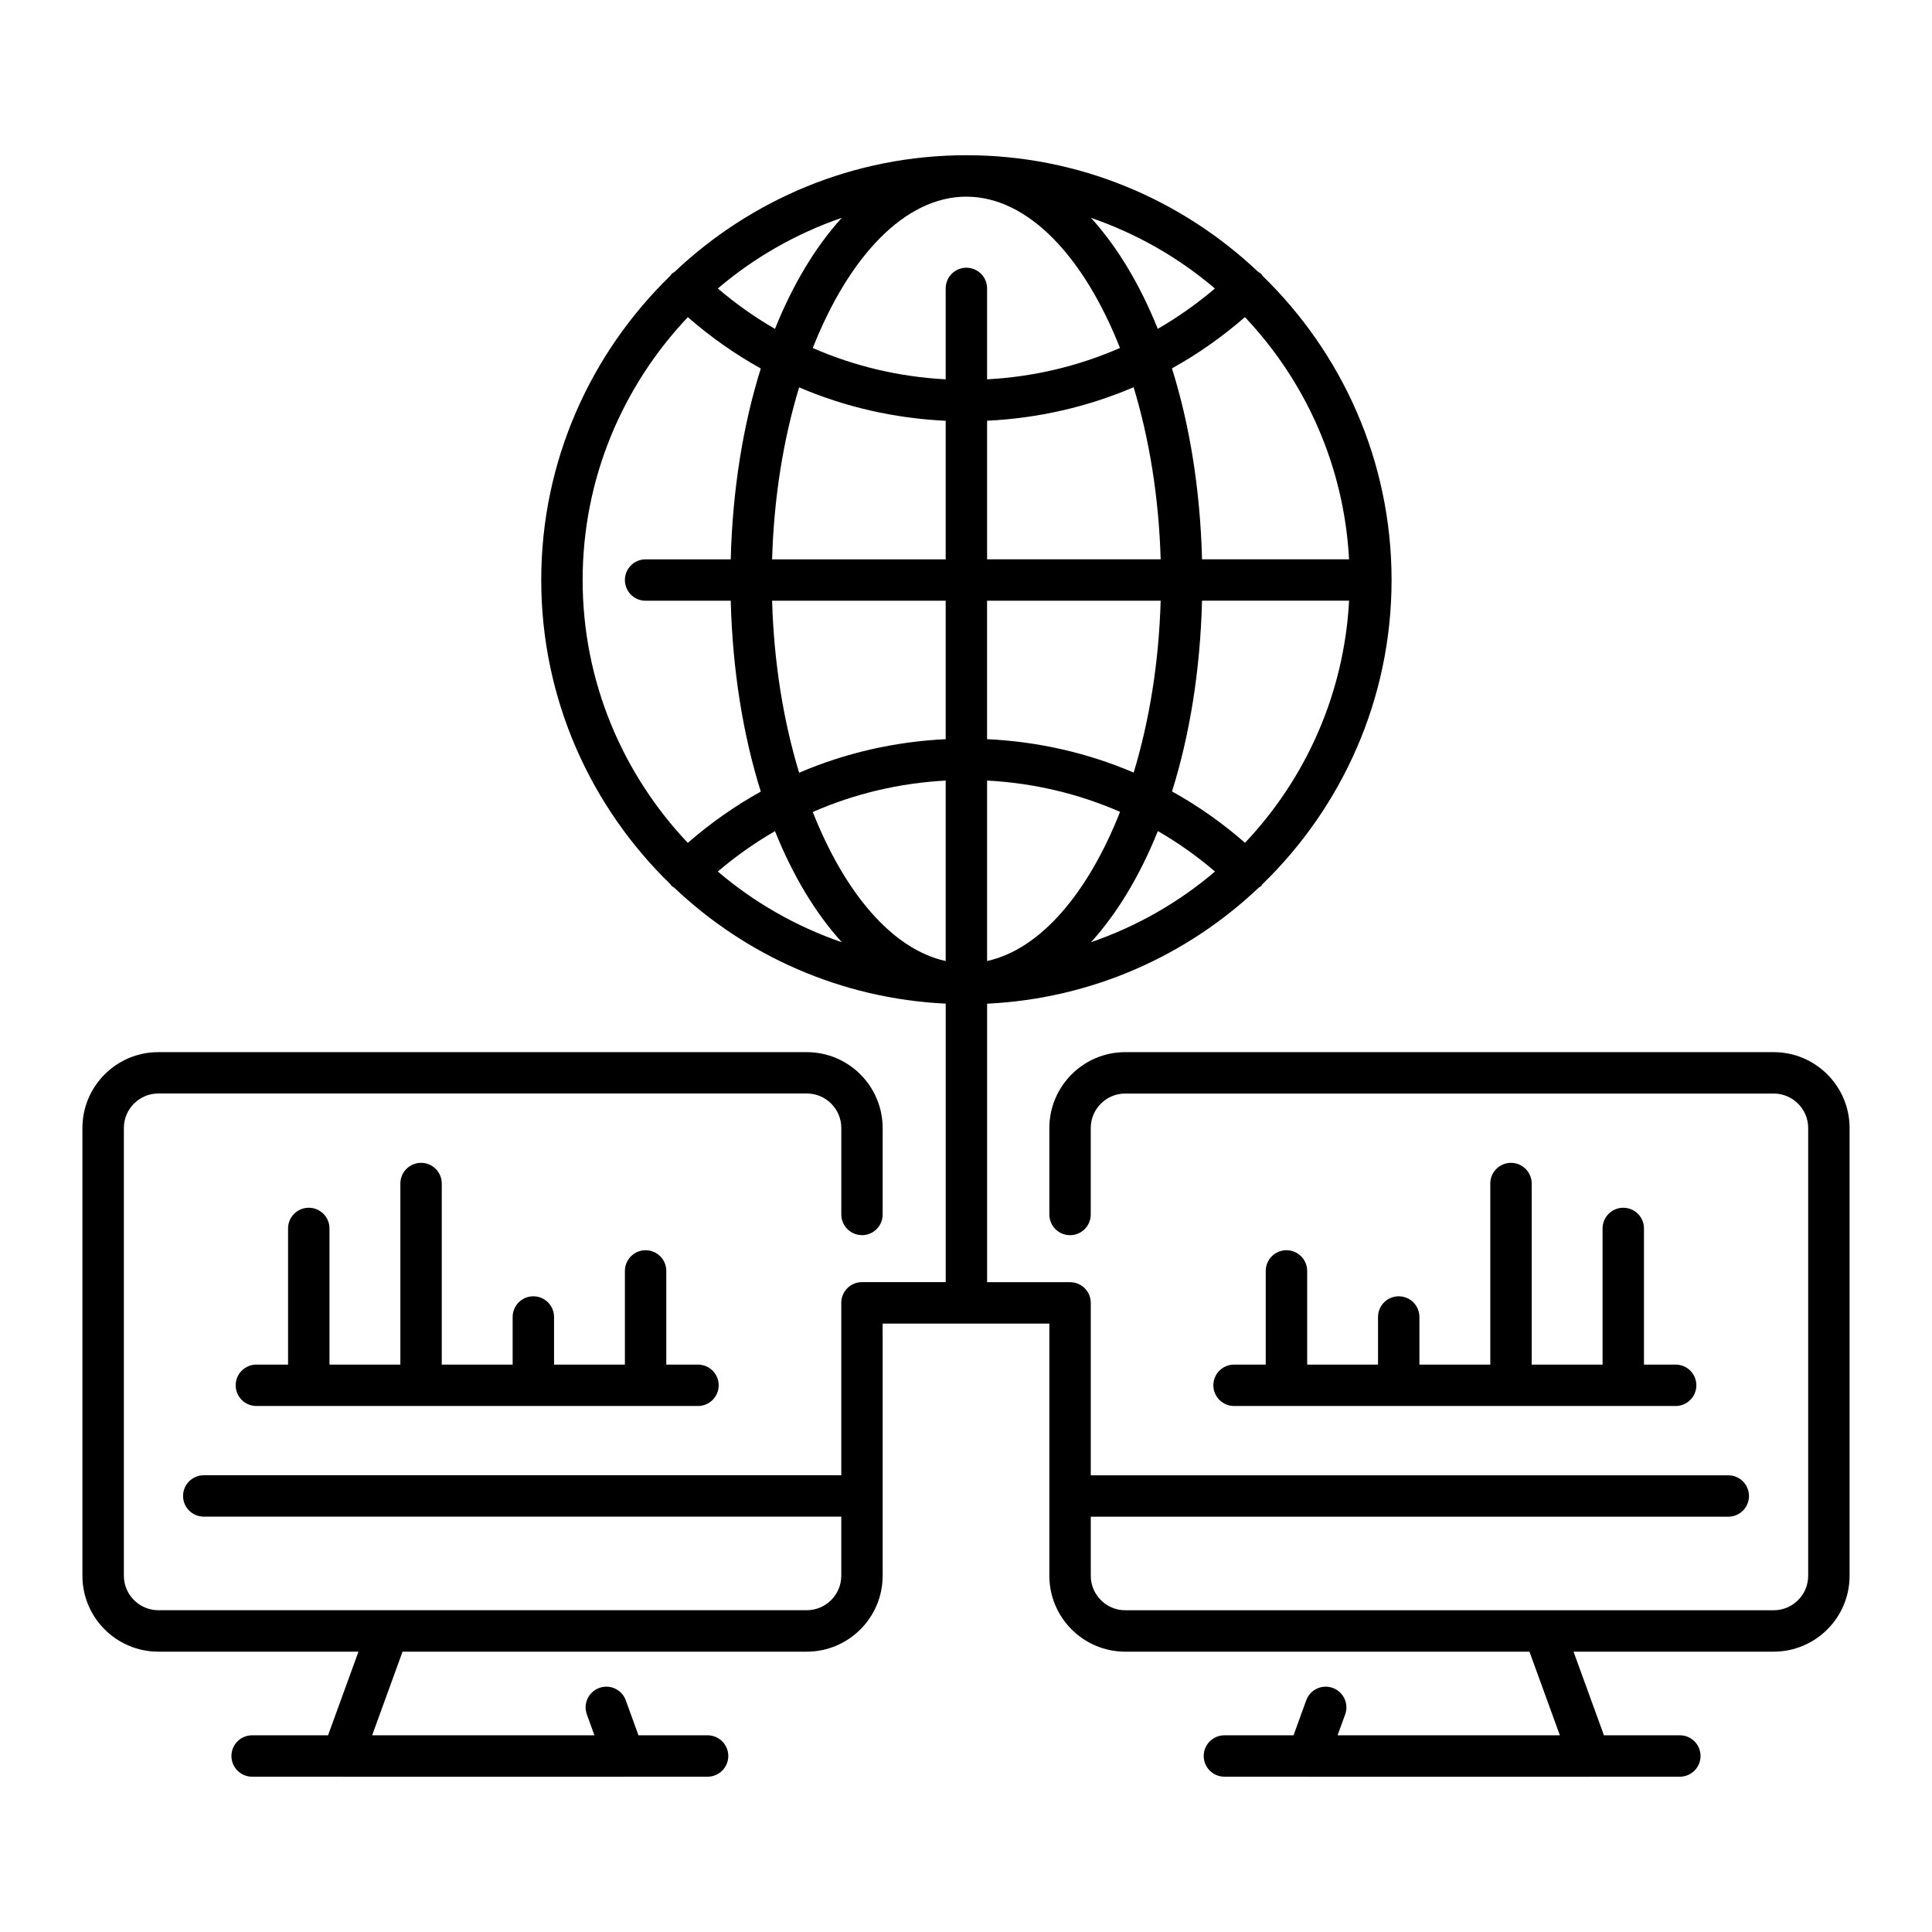
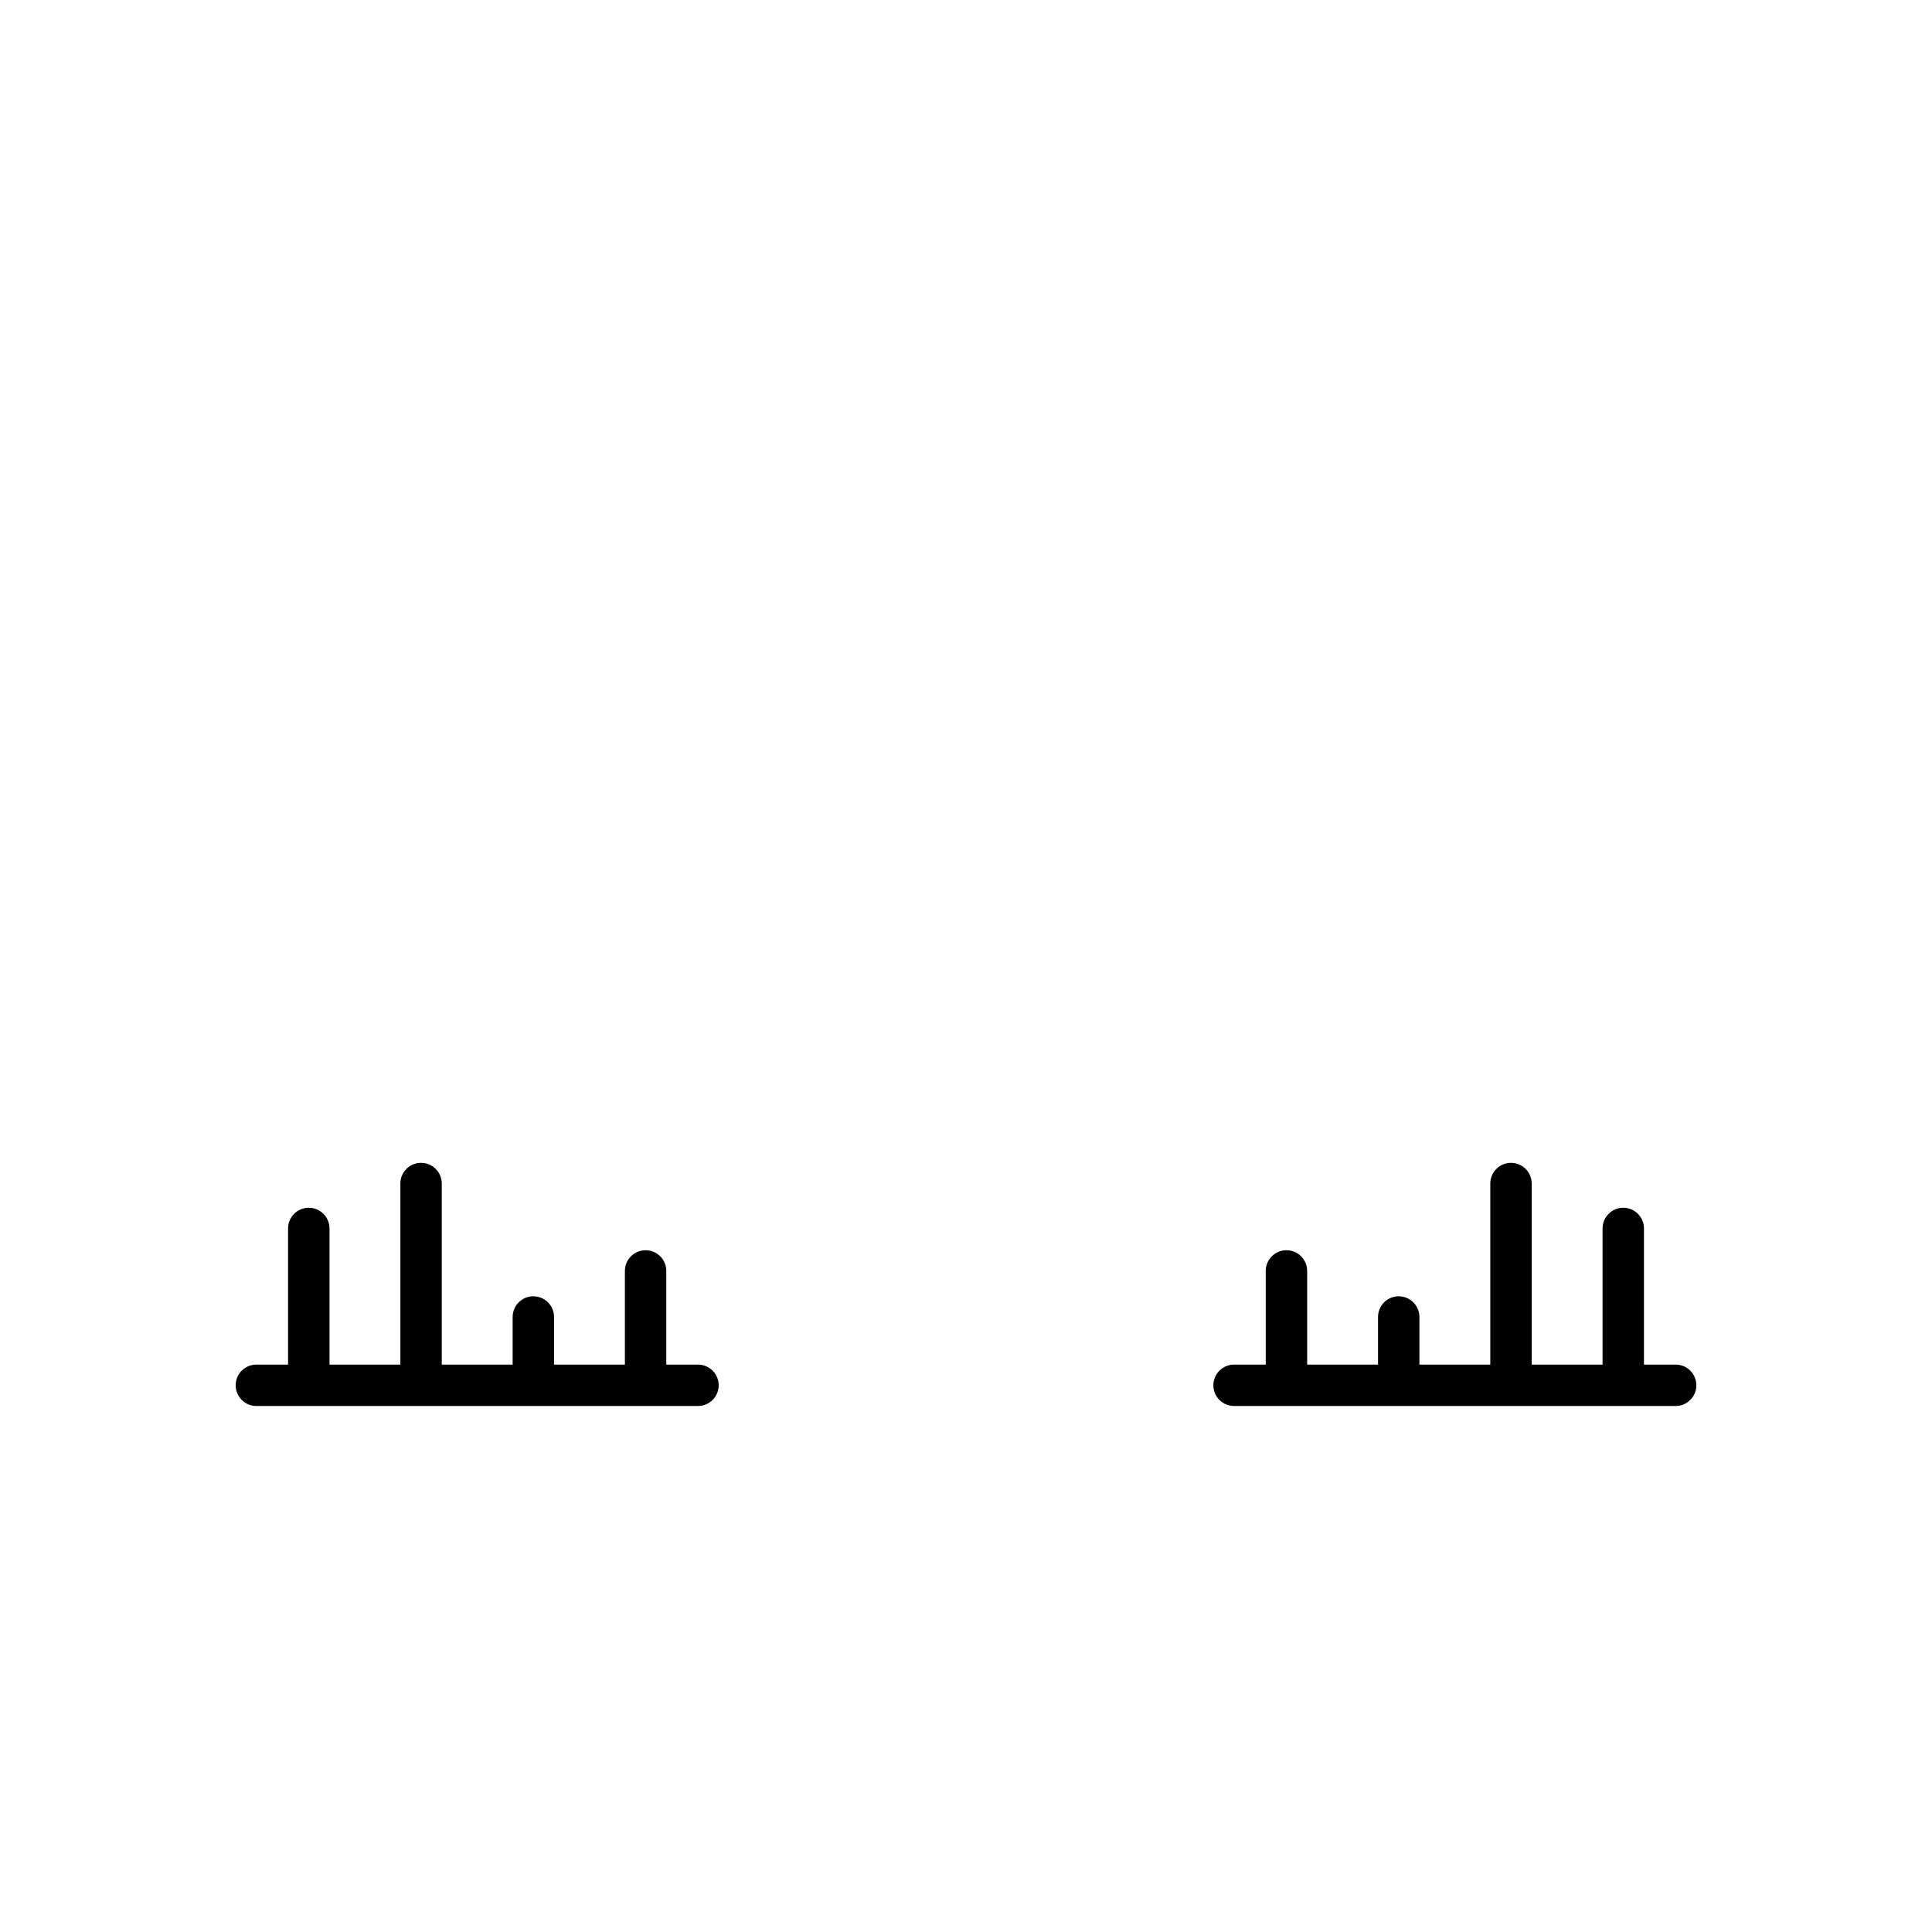
<svg xmlns="http://www.w3.org/2000/svg" id="Layer_1" viewBox="0 0 70 70">
  <g>
    <path d="m46.61 45.298c-.414 0-.75.336-.75.75v3.394h-1.148c-.414 0-.75.335-.75.75 0 .414.336.75.75.75h16c.414 0 .75-.336.75-.75 0-.415-.336-.75-.75-.75h-1.148v-4.933c0-.414-.336-.75-.75-.75s-.75.336-.75.75v4.933h-2.568v-6.56c0-.415-.336-.75-.75-.75s-.75.335-.75.75v6.56h-2.568v-1.725c0-.414-.336-.75-.75-.75s-.75.336-.75.75v1.725h-2.567v-3.394c0-.414-.336-.75-.75-.75z" />
-     <path d="m31.23 44.753c.414 0 .75-.335.75-.75v-3.132c0-1.516-1.233-2.75-2.75-2.75h-23.494c-1.517 0-2.75 1.234-2.75 2.75v16.222c0 1.516 1.233 2.75 2.75 2.75h7.252l-1.102 3.03h-2.751c-.414 0-.75.335-.75.75 0 .414.336.75.75.75h3.268c.003 0 .005.002.008.002h10.197c.003 0 .005-.002.008-.002h3.021c.414 0 .75-.336.75-.75 0-.415-.336-.75-.75-.75h-2.504l-.46-1.268c-.142-.389-.569-.59-.961-.448-.389.141-.59.571-.449.961l.275.755h-8.054l1.101-3.03h14.645c1.517 0 2.75-1.234 2.75-2.75v-9.136h6.04v9.136c0 1.516 1.233 2.75 2.75 2.75h14.645l1.102 3.03h-8.054l.275-.755c.141-.39-.06-.819-.449-.961-.389-.142-.82.059-.961.448l-.461 1.268h-2.504c-.414 0-.75.335-.75.75 0 .414.336.75.75.75h3.021c.003 0 .005.002.008.002h10.197c.003 0 .005-.002.008-.002h3.267c.414 0 .75-.336.75-.75 0-.415-.336-.75-.75-.75h-2.75l-1.102-3.03h7.252c1.517 0 2.75-1.234 2.75-2.75v-16.222c0-1.516-1.233-2.75-2.75-2.75h-23.494c-1.517 0-2.75 1.234-2.75 2.75v3.132c0 .415.336.75.75.75s.75-.335.75-.75v-3.132c0-.689.561-1.25 1.25-1.25h23.494c.689 0 1.25.561 1.25 1.25v16.222c0 .689-.561 1.25-1.25 1.25h-8.32c-.001 0-.002-.001-.003-.001h-6.901c-.001 0-.001.001-.002.001h-8.267c-.689 0-1.25-.561-1.25-1.25v-2.14h23.098c.414 0 .75-.335.75-.75 0-.414-.336-.75-.75-.75h-23.098v-6.247c0-.415-.336-.75-.75-.75h-3.006v-10.09c3.808-.185 7.252-1.747 9.846-4.21.029-.022.064-.034.09-.062.014-.014.018-.033.03-.048 2.886-2.798 4.688-6.707 4.688-11.032 0-4.322-1.799-8.228-4.681-11.026-.014-.018-.02-.041-.037-.058-.034-.035-.077-.053-.115-.08-2.762-2.612-6.478-4.226-10.572-4.226-4.096 0-7.813 1.615-10.576 4.229-.036.026-.077.042-.109.076-.016.017-.021.039-.036.056-2.883 2.798-4.683 6.705-4.683 11.028 0 4.327 1.803 8.235 4.69 11.034.011.014.016.032.029.045.026.027.061.04.09.062 2.594 2.463 6.039 4.026 9.846 4.21v10.09h-3.008c-.004 0-.008.002-.013.002s-.008-.002-.013-.002c-.414 0-.75.335-.75.75v6.247h-23.098c-.414 0-.75.336-.75.75 0 .415.336.75.75.75h23.098v2.14c0 .689-.561 1.25-1.25 1.25h-8.267c-.001 0-.001-.001-.002-.001h-6.901c-.001 0-.002.001-.003.001h-8.32c-.689 0-1.25-.561-1.25-1.25v-16.222c0-.689.561-1.25 1.25-1.25h23.494c.689 0 1.25.561 1.25 1.25v3.132c0 .415.336.75.75.75zm3.784-37.627c2.235 0 4.261 2.178 5.565 5.481-1.512.662-3.137 1.047-4.815 1.137v-3.294c0-.415-.336-.75-.75-.75s-.75.335-.75.75v3.294c-1.68-.089-3.305-.474-4.816-1.134 1.304-3.306 3.331-5.485 5.566-5.485zm-6.936 4.79c-.729-.421-1.42-.91-2.069-1.464 1.31-1.116 2.83-1.988 4.491-2.56-.95 1.044-1.771 2.409-2.421 4.024zm20.802 8.349h-5.328c-.065-2.526-.448-4.874-1.09-6.918.938-.52 1.822-1.142 2.644-1.857 2.194 2.318 3.591 5.385 3.773 8.775zm-3.77 10.271c-.822-.717-1.706-1.341-2.645-1.861.64-2.042 1.023-4.388 1.087-6.911h5.328c-.182 3.388-1.578 6.454-3.77 8.771zm-9.346-15.292c1.848-.089 3.64-.5 5.309-1.214.566 1.861.915 3.985.98 6.235h-6.289zm6.289 6.521c-.064 2.247-.413 4.368-.978 6.227-1.668-.714-3.461-1.123-5.312-1.211v-5.016h6.289zm-6.289 6.516c1.681.089 3.307.473 4.818 1.134-1.156 2.934-2.881 4.98-4.818 5.404zm6.187 1.83c.729.421 1.421.91 2.071 1.466-1.311 1.117-2.832 1.99-4.494 2.562.951-1.045 1.773-2.412 2.423-4.028zm-.003-18.197c-.65-1.614-1.47-2.978-2.42-4.021 1.661.572 3.18 1.443 4.49 2.56-.65.554-1.342 1.041-2.07 1.462zm-7.684 3.332v5.02h-6.289c.064-2.249.413-4.371.979-6.231 1.668.714 3.46 1.123 5.31 1.211zm0 6.52v5.016c-1.848.089-3.641.5-5.31 1.216-.566-1.861-.915-3.983-.979-6.232zm0 6.516v6.538c-1.936-.424-3.66-2.468-4.816-5.4 1.512-.662 3.137-1.048 4.816-1.138zm-3.764 5.857c-1.662-.572-3.182-1.444-4.492-2.562.65-.554 1.342-1.042 2.071-1.463.65 1.615 1.471 2.98 2.422 4.024zm-5.579-22.648c.822.716 1.705 1.339 2.644 1.86-.641 2.043-1.024 4.39-1.089 6.915h-3.085c-.414 0-.75.335-.75.75s.336.75.75.75h3.085c.065 2.525.448 4.872 1.089 6.915-.938.52-1.822 1.142-2.645 1.858-2.354-2.489-3.81-5.836-3.81-9.523 0-3.687 1.456-7.035 3.811-9.524z" />
    <path d="m11.187 43.759c-.414 0-.75.336-.75.75v4.933h-1.148c-.414 0-.75.335-.75.75 0 .414.336.75.75.75h16c.414 0 .75-.336.75-.75 0-.415-.336-.75-.75-.75h-1.148v-3.394c0-.414-.336-.75-.75-.75s-.75.336-.75.75v3.394h-2.567v-1.725c0-.414-.336-.75-.75-.75s-.75.336-.75.75v1.725h-2.568v-6.56c0-.415-.336-.75-.75-.75s-.75.335-.75.75v6.56h-2.568v-4.933c-0-.414-.336-.75-.75-.75z" />
  </g>
</svg>